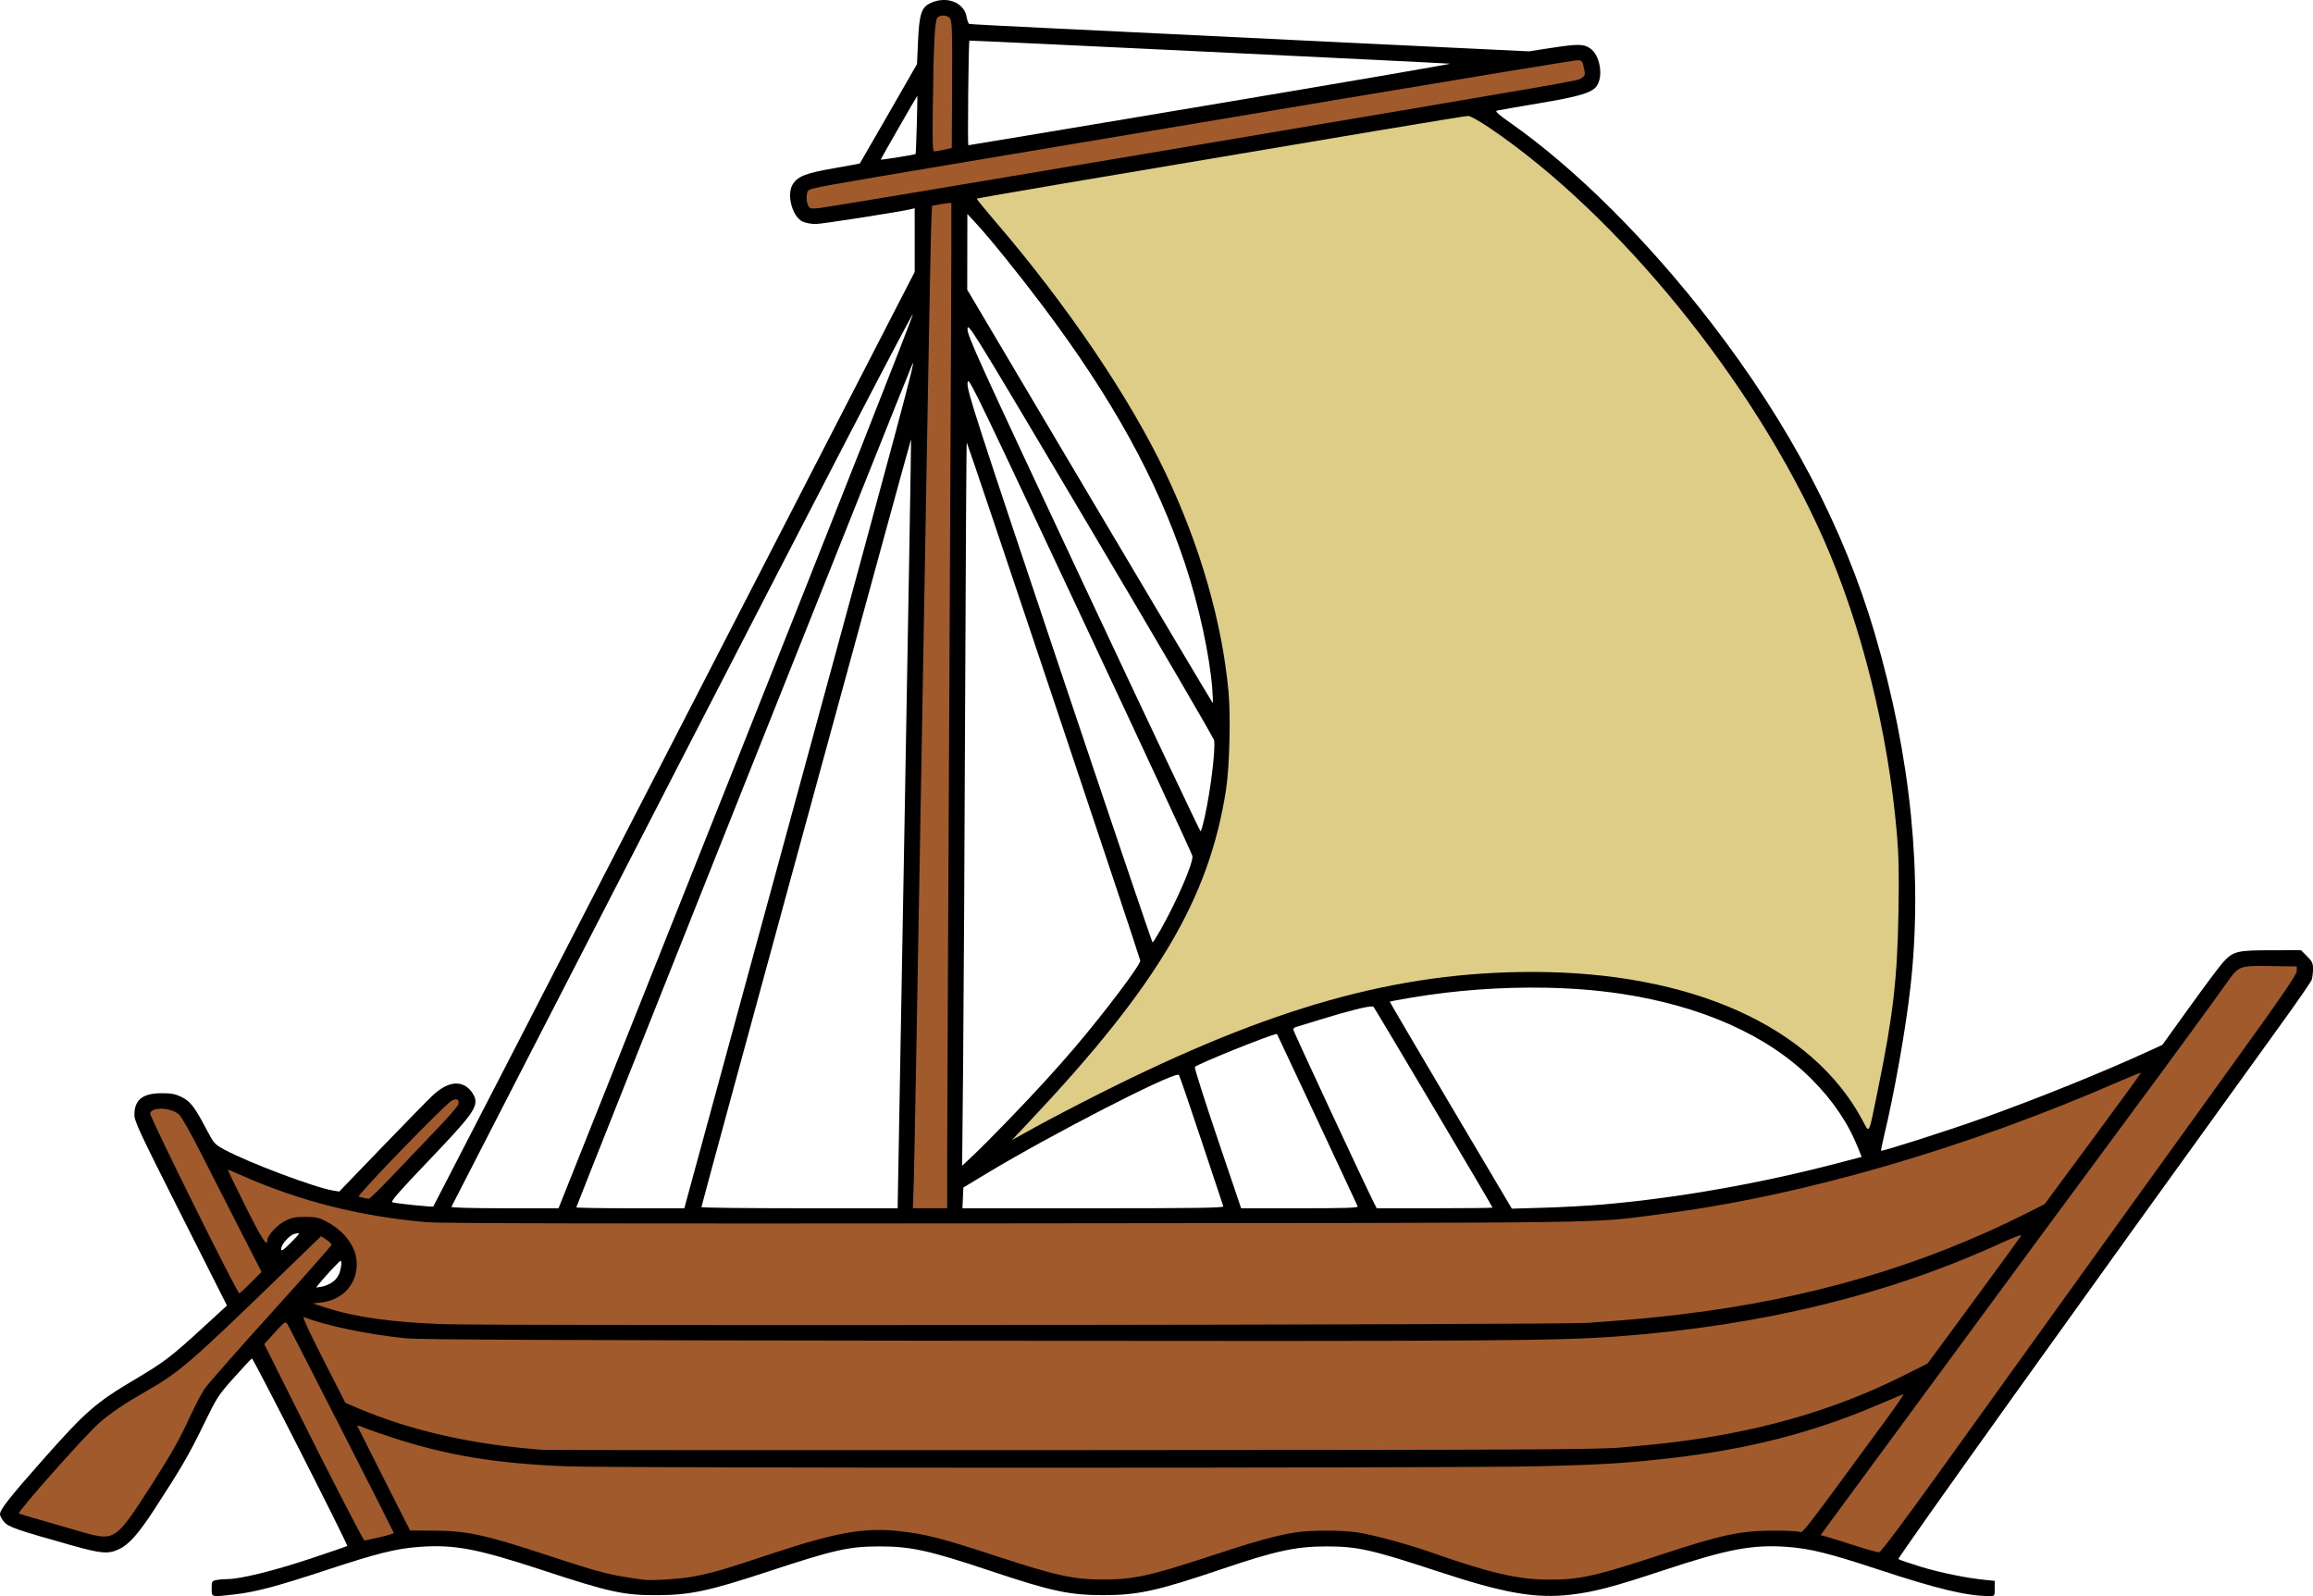
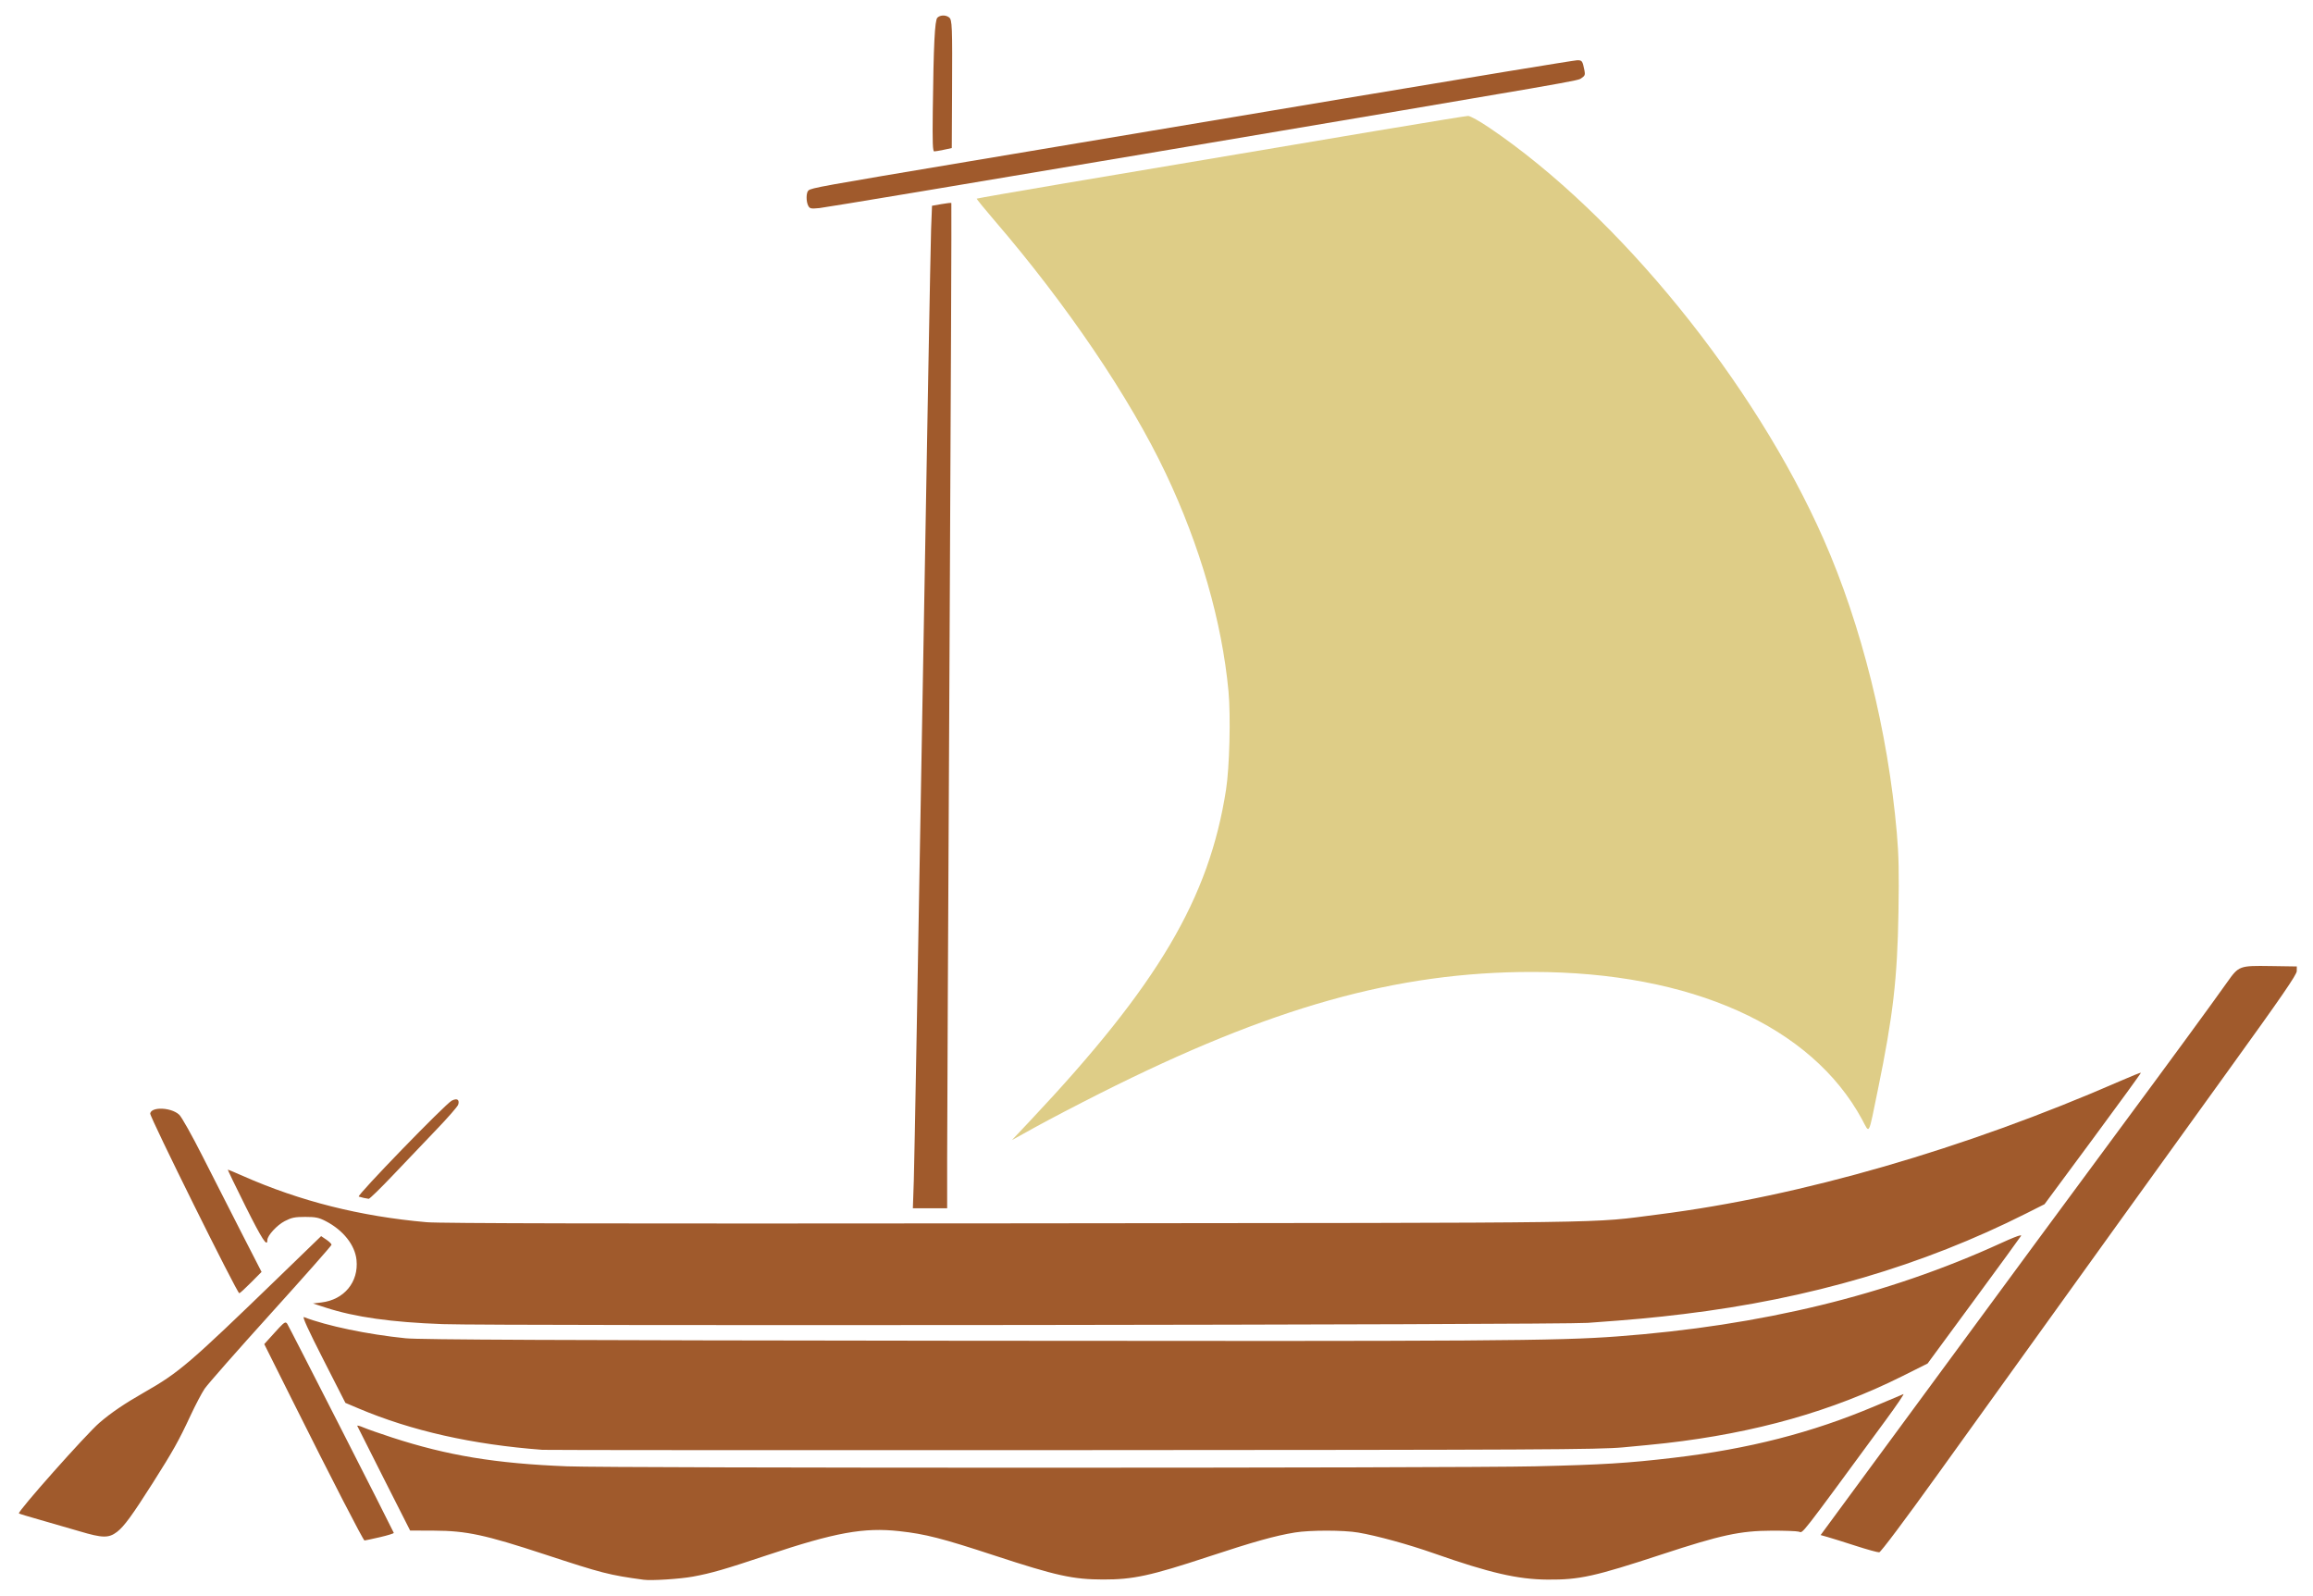
<svg xmlns="http://www.w3.org/2000/svg" version="1.1" viewBox="0 0 1996 1377.3">
  <g stroke-width="1.333">
-     <path transform="translate(-64.014 -63.459)" d="m877.63 63.477c-3.397 0.125-6.941 0.932-10.41 2.508-8.039 3.651-9.957 9.472-11.02 33.461l-0.855 19.334-24.498 42.666c-13.473 23.467-24.637 42.831-24.807 43.029-0.17 0.199-10.248 2.076-22.396 4.174-24.928 4.304-32.152 7.273-36.033 14.805-4.728 9.174 0.453 27.15 8.994 31.203 2.462 1.168 7.464 2.123 11.115 2.123 5.568 0 73.176-10.538 82.625-12.879l3-0.744v54.953l-207.48 403c-114.11 221.65-207.68 403.22-207.93 403.48-0.624 0.676-32.788-2.642-35.412-3.652-1.625-0.626 6.143-9.504 31.645-36.162 35.914-37.544 41.633-45.183 39.857-53.266-0.492-2.241-2.672-5.852-4.842-8.021-8.263-8.263-19.578-6.272-32.195 5.668-4.041 3.824-23.74 23.959-43.779 44.744l-36.436 37.791-5.262-0.842c-15.559-2.488-72.667-23.961-93.385-35.113-9.143-4.922-9.277-5.074-16.668-19.072-9.656-18.288-13.332-22.947-21.08-26.711-4.905-2.383-8.668-3.101-16.369-3.123-16.836-0.048-24 5.54-24 18.717 0 5.526 4.55 15.253 39.932 85.379l39.93 79.143-20.289 18.615c-28.057 25.74-33.695 30.039-59.389 45.277-33.595 19.924-42.29 27.513-78.863 68.816-29.052 32.81-37.32 43.317-37.32 47.43 0 1.3 1.552 4.21 3.449 6.465 3.79 4.505 10.982 7.011 57.812 20.156 26.564 7.456 32.172 7.899 41.826 3.311 8.12-3.859 16.532-13.344 29.586-33.363 23.373-35.842 30.335-47.775 42.666-73.131 12.041-24.759 12.854-26.021 26.734-41.535 7.873-8.8 14.764-16.18 15.312-16.398 1.082-0.431 83.151 160.97 82.289 161.83-0.288 0.288-14.884 5.301-32.434 11.141-30.917 10.288-59.955 17.424-70.91 17.424-2.933 0-7.206 0.374-9.498 0.832-3.983 0.796-4.168 1.121-4.168 7.334 0 7.577-0.714 7.386 19.334 5.121 18.483-2.089 36.497-6.859 80-21.189 43.651-14.378 59.764-18.398 79.635-19.871 30.161-2.236 49.837 1.452 105.7 19.81 59.454 19.539 70.848 22.012 100.67 21.85 27.754-0.151 44.098-3.675 95.309-20.549 56.872-18.739 69.316-21.529 96.035-21.529 26.687 0 43.005 3.603 94.656 20.895 53.13 17.787 68.695 21.149 98 21.166 29.985 0.017 46.582-3.634 102.33-22.508 46.493-15.742 64.097-19.553 90.33-19.553 26.72 0 39.163 2.79 96.035 21.529 57.594 18.977 84.365 23.662 114.91 20.107 19.969-2.324 36.645-6.705 79.125-20.787 55.995-18.562 77.584-22.66 107.64-20.432 19.921 1.477 36.043 5.497 79.635 19.861 50.273 16.566 75.56 22.578 94.965 22.578 4.344 0 4.369-0.035 4.369-6.57v-6.57l-7.668-0.756c-16.537-1.627-39.394-6.284-56.453-11.504-9.833-3.009-18.377-5.951-18.984-6.539-1.002-0.97 154.9-218.91 328.93-459.82 14.471-20.032 26.879-37.92 27.576-39.752 0.697-1.832 1.268-6.064 1.268-9.402 0-5.273-0.679-6.749-5.176-11.246l-5.178-5.178-25.822 0.029c-29.745 0.034-32.853 0.842-41.824 10.857-2.933 3.275-15.833 20.546-28.666 38.381l-23.334 32.428-10 4.606c-40.442 18.63-98.928 42.252-146.67 59.238-28.924 10.292-85.276 28.299-86.07 27.504-0.213-0.213 0.767-5.185 2.176-11.049 9.316-38.763 18.998-93.155 23.143-129.99 10.829-96.271 0.475-199.19-30.699-305.1-27.059-91.931-73.581-180.41-140.8-267.78-54.836-71.276-117.64-133.81-174.04-173.29-10.045-7.032-13.127-9.818-11.406-10.309 1.297-0.37 17.358-3.18 35.691-6.244 35.36-5.909 46.128-9.082 50.396-14.846 6.179-8.346 2.994-26.991-5.594-32.736-5.72-3.827-10.411-3.856-34.137-0.223l-18.666 2.859-142.67-6.838c-78.467-3.761-154.07-7.431-168-8.156-13.933-0.725-58.033-2.86-98-4.742-39.967-1.882-73.332-3.634-74.145-3.894-0.813-0.26-1.862-2.879-2.332-5.818-1.516-9.479-10.379-15.23-20.57-14.854zm22.955 35.023c0.239-0.326 410.81 19.397 414.76 19.924 1.467 0.196-91.234 16.115-206 35.377-114.77 19.262-209.12 35.012-209.68 35-0.792-0.018 0.113-89.207 0.916-90.301zm-45.025 47.699c0.443-0.515-0.986 49.54-1.432 50.168-0.38 0.535-30.117 5.314-30.117 4.84 1e-5 -0.516 30.661-53.975 31.549-55.008zm43.238 101.91 7.4 8c12.092 13.07 36.732 43.569 57.627 71.332 59.857 79.533 98.396 149.35 122.8 222.47 11.739 35.177 21.349 79.275 23.508 107.88 0.511 6.775 0.695 12.309 0.406 12.295-0.288-0.014-48.075-80.264-106.19-178.33l-105.67-178.31 0.059-32.666zm-47.057 86.615c0.219 1.589-68.48 175.8-152.67 387.13l-153.06 384.24-46.445 0.01c-28.351 0.01-46.271-0.479-46-1.242 0.244-0.688 89.845-174.9 199.11-387.13 123.62-240.11 198.82-384.8 199.06-383zm47.629 11.201c2.169-0.665 15.402 21.539 105.91 174.18 58.264 98.267 106.18 180.28 106.47 182.25 1.222 8.146-2.991 42.679-7.979 65.412-1.569 7.15-3.265 13-3.768 13s-46.046-96.215-101.21-213.81c-91.642-195.37-100.26-214.32-99.875-219.67 0.051-0.715 0.136-1.276 0.445-1.371zm-47.676 30.85c2.145-2.079-9.46 41.237-97.525 364.02-53.118 194.69-97.259 356.53-98.088 359.65l-1.506 5.668h-46.615c-25.638 0-46.615-0.351-46.615-0.779 0-1.201 289.57-727.8 290.35-728.55zm47.586 15.686c1.631-1.933 12.371 20.94 96.629 200.51 53.111 113.19 96.804 207.3 97.094 209.14 0.909 5.751-13.203 38.492-27.439 63.662-3.421 6.048-6.547 10.997-6.947 11-0.4 2e-3 -36.579-106.89-80.395-237.54-72.036-214.8-79.627-238.24-79.271-244.8 0.049-0.904 0.097-1.687 0.33-1.963zm-49.062 50.076c0.178 0.178-2.338 147.9-5.59 328.28-3.252 180.38-5.921 329.61-5.932 331.62l-0.019 3.668h-84.666c-46.567 0-84.681-0.45-84.699-1-0.05-1.534 180.54-662.94 180.91-662.57zm48.047 2.715c1.011 1.011 149.75 445.16 149.75 447.17 0 3.998-30.943 44.988-57.137 75.688-15.85 18.576-33.473 37.806-56.863 62.049-11 11.4-24.439 24.903-29.863 30.006l-9.863 9.277 0.859-88c0.472-48.4 1.249-188.96 1.728-312.36 0.48-123.4 1.107-224.12 1.393-223.83zm498.73 470.52c22.476 0.395 44.193 2.051 64.182 4.984 70.72 10.38 128.44 36.065 166.18 73.953 18.784 18.859 31.813 38.302 40.594 60.578l2.564 6.504-21.584 5.641c-66.386 17.348-137 29.773-200.92 35.354-12.833 1.12-35.934 2.4-51.334 2.846l-28 0.811-52.826-89.164c-29.055-49.04-52.704-89.317-52.553-89.502s8.924-1.79 19.494-3.568c37.178-6.254 76.745-9.094 114.21-8.435zm-148.99 16.166c0.654 0.012 1.075 0.109 1.248 0.293 1.347 1.429 102.75 172.47 102.75 173.31 0 0.315-22.491 0.574-49.978 0.574h-49.977l-3.183-6.334c-8.051-16.016-68.861-146.64-68.861-147.92 0-0.792 1.051-1.753 2.334-2.137 1.283-0.384 11.033-3.373 21.666-6.643 23.369-7.185 39.422-11.233 44-11.146zm-82.281 23.789c0.16-0.011 0.259 4e-3 0.291 0.049 0.401 0.565 68.924 146.89 69.623 148.67 0.516 1.315-10.013 1.668-49.973 1.668h-50.625l-20.311-60.045c-11.171-33.024-20.006-60.835-19.635-61.803 0.805-2.097 65.658-28.205 70.629-28.539zm-84.99 35.113c0.294-2e-3 0.491 0.05 0.59 0.158 0.558 0.613 9.279 26.014 19.379 56.447 10.1 30.433 18.638 56.083 18.975 57 0.487 1.325-22.522 1.668-112.26 1.668h-112.87l0.395-8.961 0.395-8.959 20.666-12.447c54.888-33.061 155.62-84.852 164.73-84.906zm-759.47 136.84c0.452-0.019 0.763 0.017 0.861 0.115 0.261 0.261-3.111 4.02-7.492 8.355-6.671 6.602-7.965 7.41-7.965 4.971 0-3.837 7.11-11.824 11.506-12.928 1.195-0.3 2.337-0.483 3.09-0.514zm36.668 23.77c1.145 0 0.859 4.174-0.66 9.643-0.846 3.047-3.119 6.3-5.867 8.396-2.468 1.882-6.764 3.793-9.547 4.244l-5.059 0.82 2.807-3.566c4.306-5.475 17.497-19.537 18.326-19.537z" />
    <path transform="translate(-64.014 -63.459)" d="m877.77 76.852c-1.856 0.052-3.65 0.684-4.846 1.879-2.244 2.244-3.276 23.131-3.969 80.383-0.332 27.453-0.062 35 1.254 35 0.922 0 4.707-0.651 8.41-1.445l6.732-1.443 0.236-46.889c0.299-59.27 0.119-63.771-2.606-65.891-1.44-1.121-3.357-1.646-5.213-1.594zm547.31 38.594c-2.253 0-93.562 14.998-202.91 33.328-109.35 18.33-254.32 42.628-322.15 53.994-127.89 21.43-135.56 22.816-138.33 25.016-2.063 1.637-2.176 9.552-0.189 13.264 1.326 2.478 2.31 2.678 9.666 1.967 4.505-0.435 131.19-21.546 281.52-46.912 387.6-65.402 372.24-62.736 376.09-65.26 2.878-1.886 3.28-2.904 2.561-6.484-1.7-8.461-2.016-8.912-6.262-8.912zm-540.1 123.18c-0.256-0.256-4.113 0.177-8.574 0.963l-8.111 1.43-0.789 20.213c-0.434 11.118-3.779 194.82-7.434 408.21-3.655 213.4-7.017 398.95-7.471 412.33l-0.824 24.334h14.791 14.791l0.002-43.668c1e-3 -24.017 0.92-219.1 2.043-433.51 1.123-214.41 1.832-390.05 1.576-390.31zm1138.4 658.47c-26.874-0.41-27.397-0.215-37.357 13.854-13.917 19.657-50.116 69.1-92.125 125.83-40.215 54.304-81.37 110.16-212.19 288l-46.588 63.334 6.129 1.732c3.371 0.953 14.231 4.349 24.131 7.551 9.9 3.201 19.034 5.722 20.297 5.602 1.387-0.132 21.661-27.16 51.172-68.219 132.98-185.02 196.78-273.68 250.42-348 45.783-63.44 58.706-82.214 58.738-85.334l0.041-4-22.666-0.346zm-111.86 92.039c-0.237-0.238-8.165 2.947-17.617 7.076-134.39 58.713-276.21 99.708-398.52 115.19-61.538 7.792-19.342 7.204-555.33 7.723-351.3 0.34-496.08 0.057-508-0.996-57.282-5.063-108.95-18.075-158.39-39.889-6.816-3.007-12.669-5.467-13.006-5.467-0.337 0 6.606 14.425 15.428 32.057 14.066 28.114 18.637 35.161 18.637 28.73 0-3.853 8.273-12.883 14.988-16.361 5.921-3.067 8.672-3.633 17.68-3.633 9.045 0 11.749 0.561 17.787 3.688 15.02 7.778 25.158 20.573 26.484 33.422 1.967 19.059-10.676 34.39-30.271 36.707l-7.334 0.867 11.123 3.613c25.248 8.198 56.503 12.604 100.88 14.223 46.076 1.68 963.6 0.679 988-1.078 39.726-2.862 55.93-4.353 82.926-7.625 108.87-13.197 206.14-41.767 295.55-86.809l15.807-7.963 41.81-56.523c22.996-31.088 41.616-56.718 41.379-56.955zm-1454.1 22.98c-0.946 0.012-2.148 0.374-3.555 1.117-5.708 3.014-82.369 82.1-80.26 82.799 2.191 0.726 6.608 1.715 8.582 1.922 0.812 0.085 10.412-9.277 21.334-20.807s27.75-29.182 37.398-39.226c9.648-10.045 17.959-19.572 18.467-21.172 0.952-2.999 0.113-4.66-1.967-4.633zm-255.39 8.072c-4.45 0.146-8.012 1.511-8.396 4.193-0.419 2.923 75.007 155.06 76.875 155.06 0.521 0 5.058-4.142 10.082-9.205l9.135-9.207-17.334-33.793c-9.534-18.587-24.643-48.264-33.578-65.949-8.97-17.756-17.963-33.802-20.08-35.83-3.791-3.632-10.982-5.458-16.703-5.269zm1605.4 109.32c-1.957 0.287-7.68 2.574-16.644 6.674-98.121 44.87-207.02 71.33-331.46 80.537-51.907 3.841-110.1 4.223-565.25 3.719-351.27-0.389-467.89-0.908-480-2.135-32.779-3.32-68.009-10.659-87.766-18.283-1.673-0.646 3.533 10.769 16.666 36.541l19.1 37.48 11.334 4.799c45.695 19.343 98.155 31.152 158.67 35.719 3.3 0.249 209.1 0.358 457.33 0.242 404.96-0.189 453.8-0.433 475.33-2.379 13.2-1.193 29.701-2.819 36.668-3.613 77.425-8.823 143.79-27.615 204.27-57.844l21.719-10.856 39.723-54c21.847-29.7 40.29-54.997 40.986-56.215 0.203-0.356-0.029-0.482-0.682-0.387zm-1466.3 0.648-36.824 35.643c-76.922 74.454-85.696 81.972-115.52 98.98-17.172 9.794-28.906 17.751-38.963 26.422-11.569 9.975-70.923 76.798-69.488 78.232 0.334 0.334 8.373 2.789 17.863 5.453 9.491 2.664 25.055 7.166 34.588 10.004 19.713 5.868 25.036 5.953 32.17 0.512 6.099-4.652 13.126-14.269 31.021-42.461 17.323-27.29 22.365-36.294 32.402-57.867 4.189-9.003 9.675-19.445 12.195-23.205 2.52-3.76 28.2-32.951 57.064-64.869 28.865-31.918 52.48-58.652 52.48-59.408 0-0.757-2.024-2.74-4.496-4.406l-4.494-3.029zm-30.473 74.596c-1.323-0.29-3.405 1.795-9.572 8.604l-9.031 9.971 24.176 48.391c34.188 68.434 61.279 121.06 62.328 121.07 0.492 0 6.469-1.275 13.281-2.844s12.212-3.252 12-3.74c-2.277-5.238-90.704-178.71-91.988-180.46-0.395-0.538-0.752-0.897-1.193-0.994zm1395.9 61.727c-0.993 0.419-12.006 5.065-24.473 10.324-54.677 23.066-108.85 36.962-174 44.633-39.578 4.66-61.011 5.982-119.33 7.356-68.188 1.606-794.7 1.611-835.33 0.01-61.696-2.438-103.28-9.294-151.26-24.939-10.225-3.335-21.226-7.192-24.445-8.572-3.219-1.38-5.653-2.007-5.408-1.393 0.244 0.614 10.608 21.184 23.031 45.713l22.586 44.6 20.748 0.09c27.862 0.121 43.913 3.564 95.238 20.426 49.908 16.396 55.761 17.899 85.508 21.939 6.791 0.922 31.443-0.651 42.666-2.723v-0.004c15.929-2.94 27.296-6.223 64-18.488 58.644-19.596 83.375-24.09 114-20.713 22.483 2.479 36.737 6.126 82 20.976 53.399 17.52 67.843 20.707 94 20.744 25.759 0.037 40.741-3.205 90.184-19.518 39.824-13.139 58.002-18.228 75.15-21.037 13.035-2.136 41.991-2.115 54.666 0.039 16.184 2.75 43.17 10.158 65.334 17.938 48.135 16.894 72.255 22.47 98 22.656 27.681 0.2 40.332-2.593 98.84-21.814 50.843-16.703 67.438-20.287 94.492-20.406 11-0.048 21.605 0.336 23.566 0.854 3.87 1.022-1.211 7.542 75.012-96.256 9.369-12.758 16.222-22.853 15.228-22.434z" fill="#a05a2c" />
    <path transform="translate(-64.014 -63.459)" d="m1013.4 1006.9c147.88-74.485 255.87-104.78 373.25-104.72 136.68 0.069 240.78 46.751 284.34 127.51 6.615 12.264 5.122 15.138 13.611-26.191 13.028-63.431 16.735-95.422 17.69-152.67 0.573-34.379 0.263-49.394-1.42-68.667-7.641-87.518-30.553-179.44-63.144-253.33-59.598-135.13-177.07-279.8-288.27-355-8.814-5.961-16.669-10.333-18.565-10.333-2.909 0-98.518 15.973-348.18 58.168-41.433 7.003-75.551 12.947-75.818 13.211-0.266 0.263 6.638 8.761 15.342 18.883 62.462 72.638 116.8 152.87 147.76 218.19 29.694 62.641 48.553 128.14 54.15 188.06 1.994 21.351 0.899 65.425-2.108 84.815-14.544 93.792-58.659 168.47-168.38 285.04l-16.383 17.406 20.383-11.286c11.21-6.208 36.289-19.298 55.73-29.091z" fill="#decd87" />
  </g>
</svg>